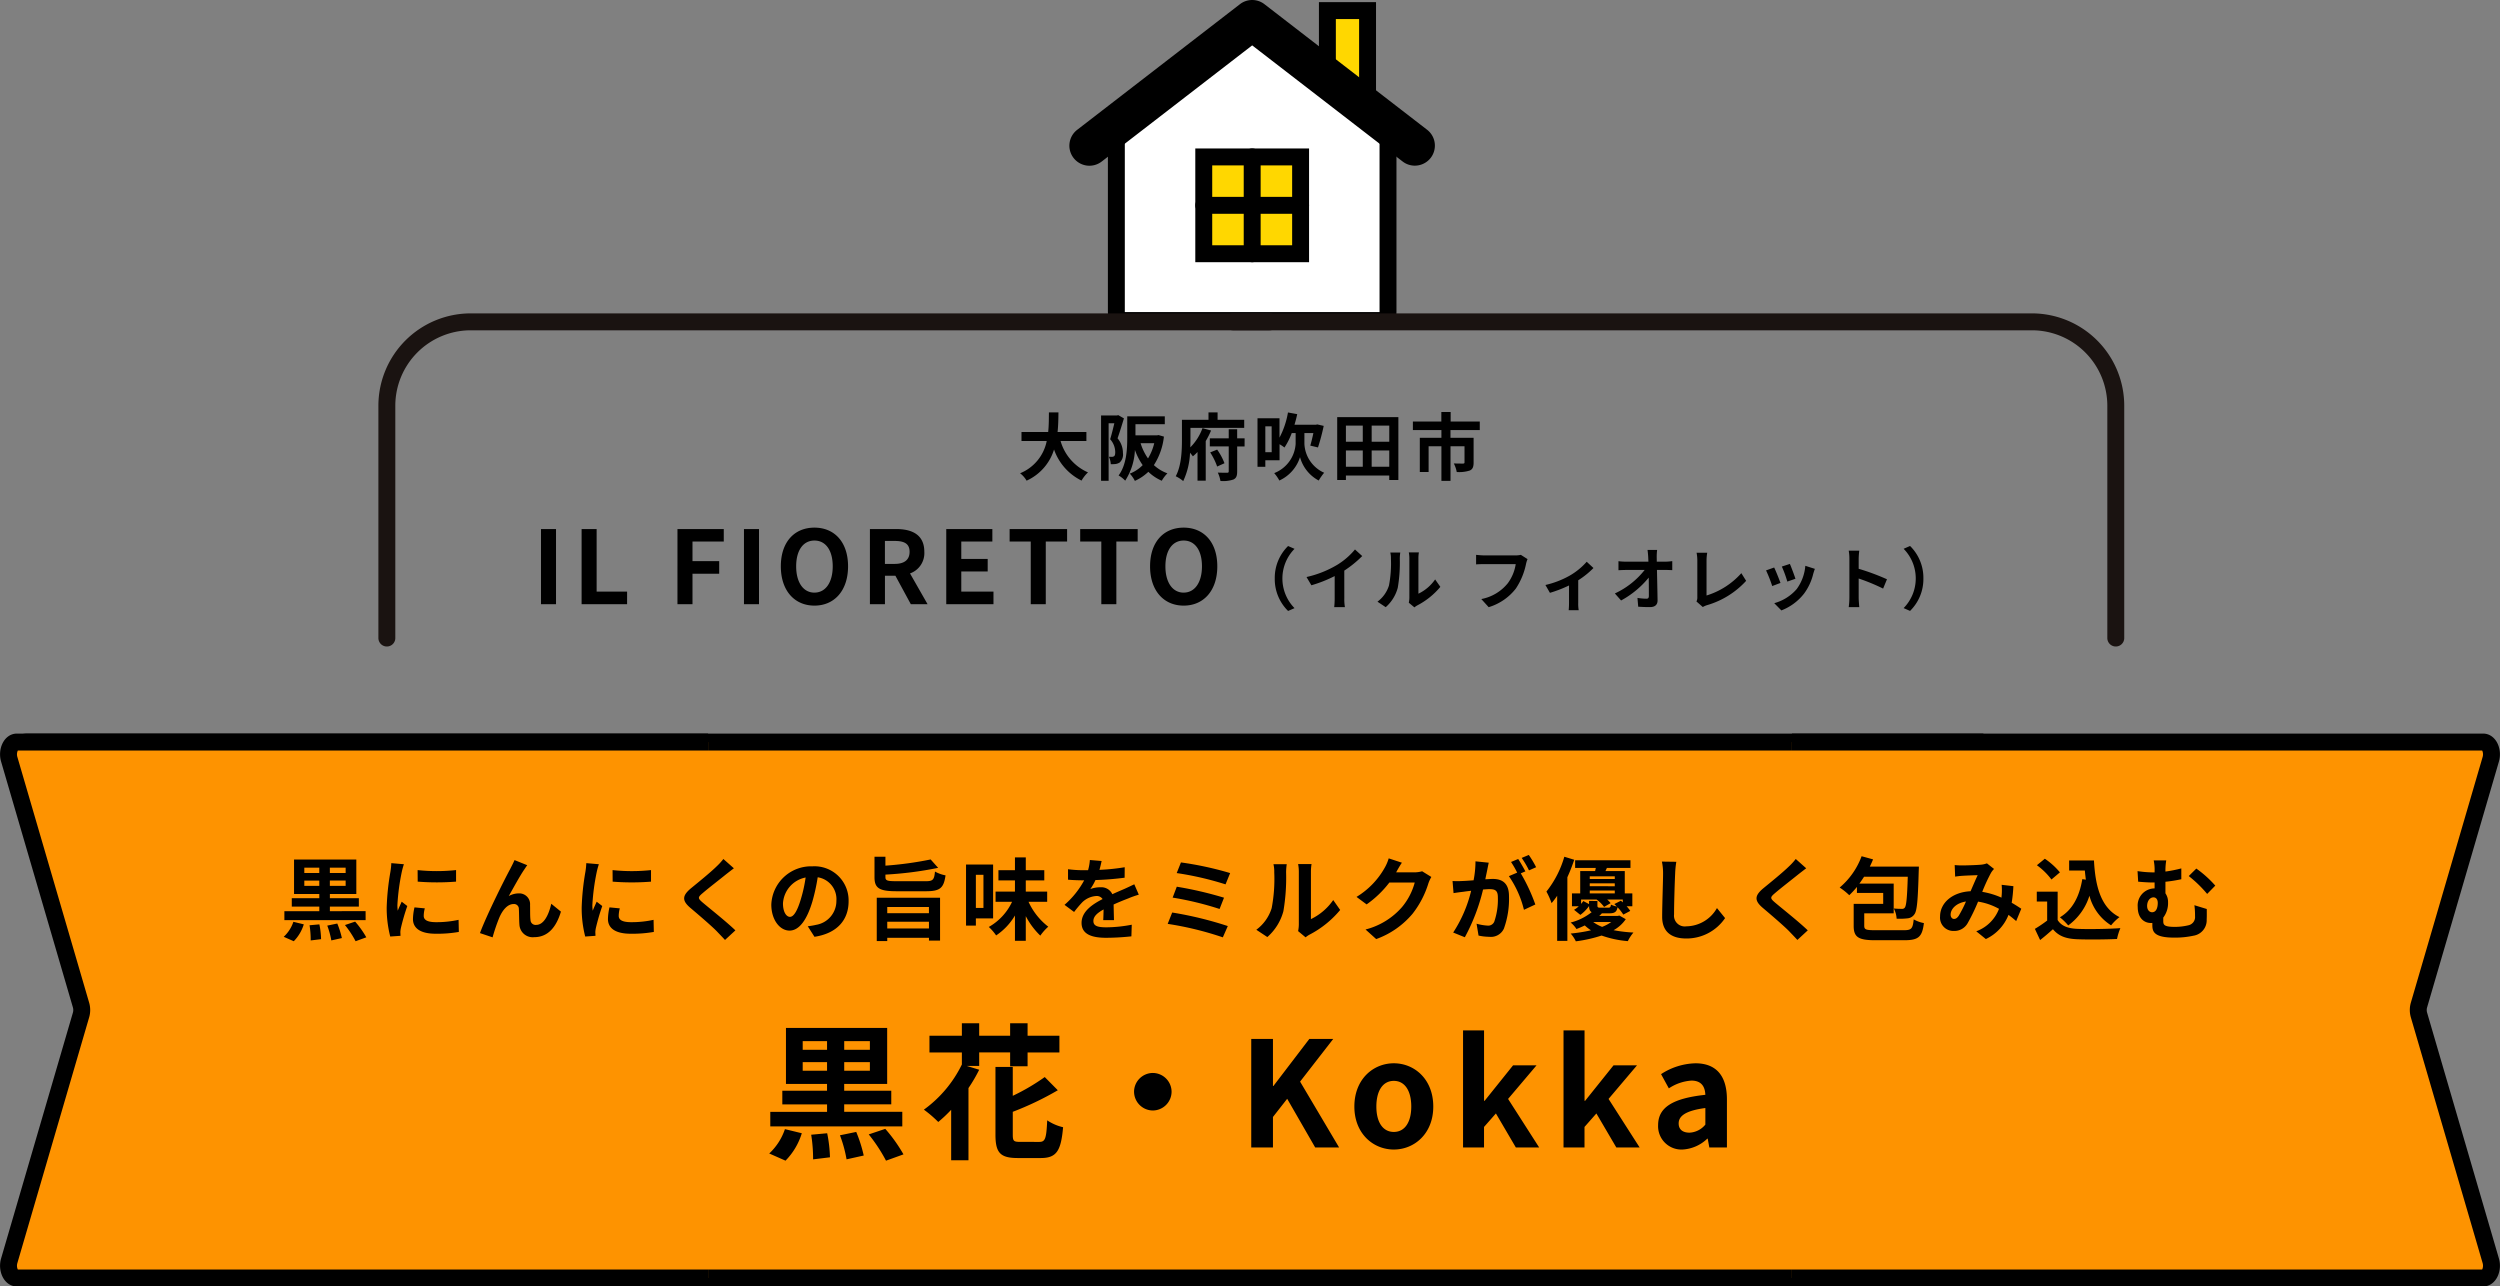
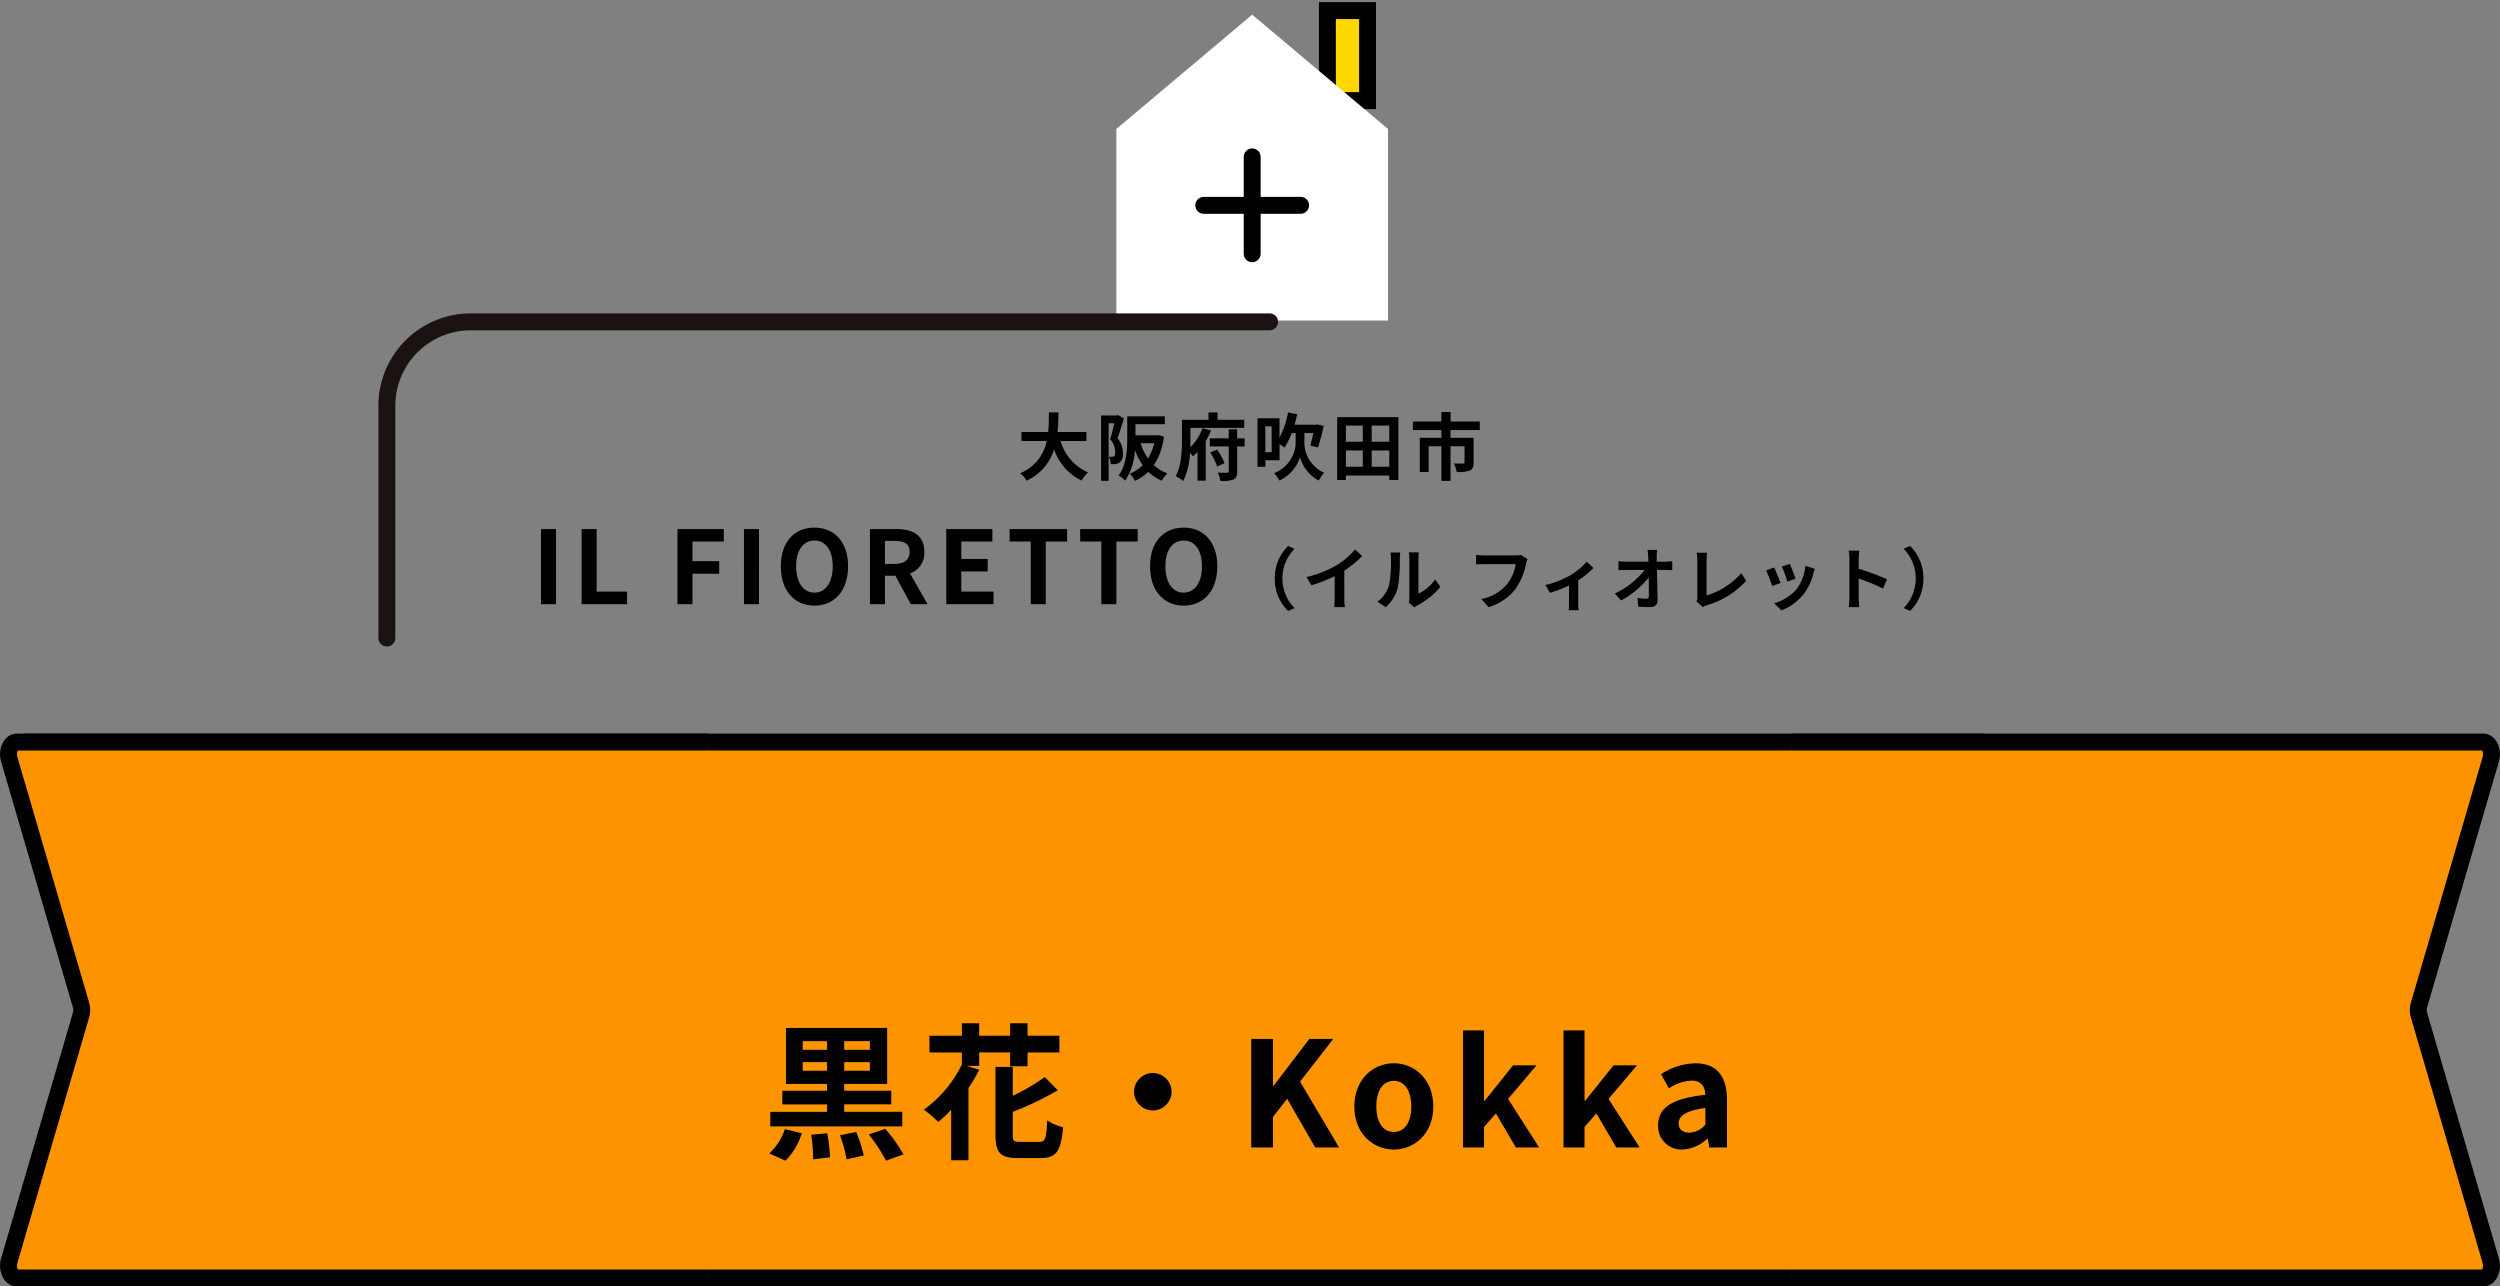
<svg xmlns="http://www.w3.org/2000/svg" width="443.146" height="228.035" viewBox="0 0 443.146 228.035">
  <rect x="0" y="0" width="443.146" height="228.035" fill="#808080" stroke="none" />
  <g id="グループ_4956" data-name="グループ 4956" transform="translate(-5127.427 -5555.358)">
    <path id="パス_1874" data-name="パス 1874" d="M-582.939,2167.376h-346.7c-1.851,0-3.093-1.608-2.354-3.049l22.391-43.581a1.873,1.873,0,0,0,0-1.74L-932,2075.424c-.739-1.437.506-3.049,2.354-3.049h346.7" transform="translate(6061.941 3614.517)" fill="#fe9300" stroke="#000" stroke-miterlimit="10" stroke-width="3" />
    <path id="パス_1876" data-name="パス 1876" d="M124,95H1.461C.409,95-.3,93.392.123,91.951L12.854,48.37a3.164,3.164,0,0,0,0-1.739L.123,3.049C-.3,1.611.411,0,1.461,0H124" transform="translate(5569.061 5781.893) rotate(180)" fill="#fe9300" stroke="#000" stroke-miterlimit="10" stroke-width="3" />
    <path id="パス_1875" data-name="パス 1875" d="M124,95H1.461C.409,95-.3,93.392.123,91.951L12.854,48.37a3.164,3.164,0,0,0,0-1.739L.123,3.049C-.3,1.611.411,0,1.461,0H124" transform="translate(5128.939 5686.893)" fill="#fe9300" stroke="#000" stroke-miterlimit="10" stroke-width="3" />
-     <path id="パス_1882" data-name="パス 1882" d="M-167.632-8.368v-.944h2.656v.944Zm0-3.232h2.656v.944h-2.656Zm7.328.944h-2.8V-11.6h2.8Zm0,2.288h-2.8v-.944h2.8Zm3.536,4.48H-163.1V-4.7h5.136V-6.192H-163.1v-.736h4.688V-13.04h-11.04v6.112h4.48v.736h-4.88V-4.7h4.88v.816h-6.192V-2.3h14.4ZM-169.5,1.44a7.317,7.317,0,0,0,1.776-2.992L-169.568-2A6.424,6.424,0,0,1-171.28.656Zm2.8-2.832A16.583,16.583,0,0,1-166.5,1.3l1.84-.224a14.86,14.86,0,0,0-.3-2.624Zm3.136.064a14.2,14.2,0,0,1,.72,2.624l1.872-.416a15.237,15.237,0,0,0-.816-2.576Zm3.136-.1a17.52,17.52,0,0,1,1.888,2.864l1.9-.688a16.742,16.742,0,0,0-1.984-2.784Zm12.88-9.744.016,2.048a43.853,43.853,0,0,0,6.8,0v-2.048A32.33,32.33,0,0,1-147.552-11.168ZM-148.1-4.56a9.766,9.766,0,0,0-.272,2.064c0,1.616,1.3,2.608,4.032,2.608a22.024,22.024,0,0,0,4.1-.32l-.048-2.144a18.261,18.261,0,0,1-3.968.416c-1.6,0-2.208-.416-2.208-1.12a5.215,5.215,0,0,1,.192-1.328Zm-4.112-7.84a11.84,11.84,0,0,1-.16,1.552,43.931,43.931,0,0,0-.656,6.272A20.227,20.227,0,0,0-152.4.608l1.824-.128c-.016-.224-.016-.48-.032-.656a4.654,4.654,0,0,1,.1-.736A38.2,38.2,0,0,1-149.376-4.8l-.992-.768c-.224.512-.48,1.04-.7,1.6a7.648,7.648,0,0,1-.064-1.024,39.176,39.176,0,0,1,.768-5.808,13.317,13.317,0,0,1,.384-1.408Zm24.1.368-2.256-.912c-.288.672-.576,1.184-.784,1.616-.832,1.5-4.176,8.16-5.344,11.328l2.24.752a30.577,30.577,0,0,1,1.2-3.52c.56-1.3,1.44-2.384,2.528-2.384a.853.853,0,0,1,.928.88c.048.64.032,1.936.1,2.784A2.355,2.355,0,0,0-126.88.72c2.448,0,3.92-1.792,4.736-4.528L-123.856-5.2c-.448,1.968-1.312,3.744-2.672,3.744a.894.894,0,0,1-1.008-.864c-.1-.656-.048-1.936-.08-2.64a1.913,1.913,0,0,0-1.968-2.08,3.606,3.606,0,0,0-1.808.48c.784-1.392,1.984-3.6,2.768-4.736C-128.448-11.552-128.272-11.84-128.112-12.032Zm15.12.864.016,2.048a43.853,43.853,0,0,0,6.8,0v-2.048A32.33,32.33,0,0,1-112.992-11.168Zm-.544,6.608a9.765,9.765,0,0,0-.272,2.064c0,1.616,1.3,2.608,4.032,2.608a22.024,22.024,0,0,0,4.1-.32l-.048-2.144a18.261,18.261,0,0,1-3.968.416c-1.6,0-2.208-.416-2.208-1.12a5.214,5.214,0,0,1,.192-1.328Zm-4.112-7.84a11.839,11.839,0,0,1-.16,1.552,43.934,43.934,0,0,0-.656,6.272A20.228,20.228,0,0,0-117.84.608l1.824-.128c-.016-.224-.016-.48-.032-.656a4.655,4.655,0,0,1,.1-.736A38.2,38.2,0,0,1-114.816-4.8l-.992-.768c-.224.512-.48,1.04-.7,1.6a7.646,7.646,0,0,1-.064-1.024,39.176,39.176,0,0,1,.768-5.808,13.317,13.317,0,0,1,.384-1.408Zm24.3-.736a10.945,10.945,0,0,1-1.216,1.328c-1.072,1.056-3.248,2.816-4.48,3.824-1.584,1.312-1.712,2.192-.144,3.52,1.456,1.232,3.872,3.3,4.736,4.208.448.48.944.976,1.392,1.472l1.84-1.7C-92.784-2-95.84-4.416-97.024-5.424c-.864-.736-.88-.912-.032-1.632C-96-7.968-93.9-9.584-92.88-10.416c.368-.288.9-.7,1.392-1.072ZM-81.552-2.88c-.592,0-1.232-.784-1.232-2.384a4.968,4.968,0,0,1,4.016-4.592,25.434,25.434,0,0,1-.848,3.84C-80.256-3.872-80.9-2.88-81.552-2.88ZM-77.2.656c4-.608,6.048-2.976,6.048-6.3a6.047,6.047,0,0,0-6.4-6.192,7.066,7.066,0,0,0-7.3,6.784c0,2.672,1.488,4.608,3.232,4.608,1.728,0,3.1-1.952,4.048-5.152a34.433,34.433,0,0,0,.944-4.3,3.922,3.922,0,0,1,3.312,4.192,4.29,4.29,0,0,1-3.6,4.24c-.416.1-.864.176-1.472.256Zm20.288-5.28v1.1H-64.3v-1.1ZM-64.3-.816v-1.2h7.392v1.2ZM-66.16,1.408H-64.3V.832h7.392v.5h1.968v-7.6H-66.16ZM-62.624-9.2c-1.7,0-2-.1-2-.752v-.416a63.189,63.189,0,0,0,9.344-1.2l-1.328-1.488a61.465,61.465,0,0,1-8.016,1.1v-1.584H-66.56V-9.9c0,1.952.864,2.48,3.936,2.48h5.168c2.528,0,3.168-.56,3.488-2.816a6.106,6.106,0,0,1-1.872-.672c-.144,1.472-.352,1.712-1.7,1.712Zm15.376-1.136v5.872h-1.344v-5.872Zm1.712,7.728V-12.16h-4.8V-1.328h1.744v-1.28Zm9.584-2.944V-7.36h-3.792V-9.344h3.28v-1.808h-3.28v-2.272h-1.92v2.272h-2.928v1.808h2.928V-7.36H-45.1v1.808h2.928A9.993,9.993,0,0,1-46.3-1.088a8.834,8.834,0,0,1,1.3,1.5A10.945,10.945,0,0,0-41.664-3.12V1.36h1.92V-3.008A13.242,13.242,0,0,0-37.168.448,8.972,8.972,0,0,1-35.76-1.136a11.753,11.753,0,0,1-3.5-4.416ZM-24.112-2.3c-.016-.72-.048-1.888-.064-2.768.976-.448,1.872-.8,2.576-1.072a16.8,16.8,0,0,1,1.888-.672l-.8-1.84c-.576.272-1.136.544-1.744.816-.656.288-1.328.56-2.144.944a2.158,2.158,0,0,0-2.112-1.232,4.959,4.959,0,0,0-1.792.32,9.679,9.679,0,0,0,.912-1.6,51.618,51.618,0,0,0,5.168-.416l.016-1.856a36.588,36.588,0,0,1-4.48.464c.192-.64.3-1.184.384-1.568l-2.08-.176a8.817,8.817,0,0,1-.32,1.808h-.768a20.329,20.329,0,0,1-2.784-.176v1.856c.864.08,2.032.112,2.672.112h.192A15.488,15.488,0,0,1-32.88-5.008l1.7,1.264a20.293,20.293,0,0,1,1.472-1.744,3.921,3.921,0,0,1,2.48-1.088,1.238,1.238,0,0,1,1.1.544c-1.808.928-3.728,2.208-3.728,4.224,0,2.048,1.872,2.64,4.352,2.64a43.839,43.839,0,0,0,4.48-.256l.064-2.064a24.235,24.235,0,0,1-4.5.464c-1.552,0-2.3-.24-2.3-1.12,0-.784.64-1.408,1.808-2.048-.016.688-.032,1.424-.064,1.888ZM-12.24-12.528l-.752,1.888a54.89,54.89,0,0,1,8.656,2l.816-2A58.43,58.43,0,0,0-12.24-12.528Zm-.736,4.3-.736,1.936a55.628,55.628,0,0,1,8.32,2.016l.784-2A65.958,65.958,0,0,0-12.976-8.224Zm-.816,4.576-.8,2.016A57.082,57.082,0,0,1-4.816.752l.88-2A64.4,64.4,0,0,0-13.792-3.648ZM3.072.7A9.268,9.268,0,0,0,5.92-3.888a35.3,35.3,0,0,0,.48-6.88,10.2,10.2,0,0,1,.112-1.44H4.16A5.84,5.84,0,0,1,4.3-10.752,27.571,27.571,0,0,1,3.84-4.416,7.548,7.548,0,0,1,1.12-.592ZM9.856.752a4.079,4.079,0,0,1,.7-.48A17.617,17.617,0,0,0,15.984-4.1l-1.232-1.76A10.132,10.132,0,0,1,10.8-2.48v-8.368a8.125,8.125,0,0,1,.112-1.392H8.528a7.093,7.093,0,0,1,.128,1.376v9.328A6.088,6.088,0,0,1,8.528-.352ZM30.512-10.96a5.131,5.131,0,0,1-1.392.192H25.9l.048-.08c.192-.352.592-1.072.976-1.632l-2.336-.768a7.7,7.7,0,0,1-.72,1.68A14.088,14.088,0,0,1,18.88-6.416l1.792,1.328A18.237,18.237,0,0,0,24.7-8.96h4.5a11.374,11.374,0,0,1-2.272,4.368A12.751,12.751,0,0,1,20.48-.64l1.888,1.7a15.074,15.074,0,0,0,6.464-4.512A16.694,16.694,0,0,0,31.616-8.8a6.406,6.406,0,0,1,.528-1.152Zm20.208-.72a18.934,18.934,0,0,0-1.3-2.176l-1.264.528a15.964,15.964,0,0,1,1.3,2.208ZM39.968-12.72a17.542,17.542,0,0,1-.336,3.36c-.8.064-1.552.112-2.048.128a14.712,14.712,0,0,1-1.68,0l.176,2.144c.5-.08,1.312-.192,1.76-.24.3-.048.8-.112,1.36-.176A23.5,23.5,0,0,1,36.016-.1L38.08.736a34.335,34.335,0,0,0,3.232-8.464c.448-.032.832-.064,1.088-.064.992,0,1.536.176,1.536,1.44a12.1,12.1,0,0,1-.64,4.336,1.165,1.165,0,0,1-1.184.688,9.246,9.246,0,0,1-1.952-.336l.352,2.1A8.971,8.971,0,0,0,42.4.656,2.532,2.532,0,0,0,45.008-.8a15.489,15.489,0,0,0,.9-5.776C45.9-8.848,44.72-9.6,43.04-9.6c-.32,0-.8.032-1.328.064.112-.576.24-1.152.336-1.632.08-.4.176-.9.272-1.312Zm8.848,1.776c-.32-.592-.88-1.6-1.28-2.192l-1.264.528A17.69,17.69,0,0,1,47.36-10.72l-1.472.624A17.943,17.943,0,0,1,48.56-4.128l2.016-.944A31.483,31.483,0,0,0,48-10.592Zm6.9-2.592A17.828,17.828,0,0,1,52.544-7.36a13.236,13.236,0,0,1,.912,2.048,12.764,12.764,0,0,0,.992-1.312v8h1.808V-9.9a31.1,31.1,0,0,0,1.216-3.1Zm8.32,11.568a6.905,6.905,0,0,1-1.616.864,6.457,6.457,0,0,1-1.584-.864ZM60.1-5.7v.56L59.088-5.68a5.435,5.435,0,0,1-.4.5v-.768H61.44A6.08,6.08,0,0,1,62.768-4.64l1.152-.672a4.37,4.37,0,0,0-.608-.64H66.08v.512c-.112-.112-.224-.208-.336-.3l-1.168.592c.144.128.3.288.448.432a3.971,3.971,0,0,1-1.04-.336c-.064.448-.144.544-.464.544H62.112c-.432,0-.528-.048-.528-.384v-.8Zm.128-1.84h4.432v.5H60.224Zm4.432-2.528v.48H60.224v-.48Zm0,1.76H60.224v-.512h4.432Zm.816,5.2-.32.064H61.9a4.408,4.408,0,0,0,.48-.464h1.344c.912,0,1.28-.256,1.424-1.072a7.966,7.966,0,0,1,1.024,1.3l1.232-.656a6.1,6.1,0,0,0-.64-.816h1.008V-7.04H66.432v-3.952H63.008l.256-.56H67.44v-1.36H57.632v1.36H61.3c-.048.192-.08.384-.128.56h-2.64V-7.04H57.072v2.288h1.2a4.348,4.348,0,0,1-.832.624l1.12.9A7.133,7.133,0,0,0,60.1-4.8c.016.56.128.9.464,1.088a9.843,9.843,0,0,1-3.728,1.84A4.785,4.785,0,0,1,57.872-.72c.528-.208,1.024-.416,1.472-.64a7.308,7.308,0,0,0,1.1.864,28.328,28.328,0,0,1-3.6.576,5.709,5.709,0,0,1,.912,1.376A24.432,24.432,0,0,0,62.32.432a18.367,18.367,0,0,0,4.656.992A7.3,7.3,0,0,1,67.968-.1a25.3,25.3,0,0,1-3.52-.416,6.284,6.284,0,0,0,2.16-1.952Zm7.536-9.568a9.948,9.948,0,0,1,.208,2.144c0,1.36-.16,5.52-.16,7.648,0,2.7,1.68,3.84,4.272,3.84a8.246,8.246,0,0,0,6.88-3.616l-1.44-1.776A6.326,6.326,0,0,1,77.344-1.2a1.907,1.907,0,0,1-2.176-2.112c0-1.968.112-5.52.192-7.216a16.261,16.261,0,0,1,.208-2.112Zm23.728-.464a10.945,10.945,0,0,1-1.216,1.328c-1.072,1.056-3.248,2.816-4.48,3.824-1.584,1.312-1.712,2.192-.144,3.52,1.456,1.232,3.872,3.3,4.736,4.208.448.48.944.976,1.392,1.472l1.84-1.7C97.3-2,94.24-4.416,93.056-5.424c-.864-.736-.88-.912-.032-1.632,1.056-.912,3.152-2.528,4.176-3.36.368-.288.9-.7,1.392-1.072ZM110.848-.512c-1.68,0-1.968-.112-1.968-.784V-3.5H114.1v-5.28h-6.08c.288-.384.56-.8.832-1.216h7.744c-.112,3.712-.256,5.1-.512,5.456a.548.548,0,0,1-.528.24,13.391,13.391,0,0,1-1.44-.064,4.248,4.248,0,0,1,.5,1.808,11.843,11.843,0,0,0,1.968-.064,1.605,1.605,0,0,0,1.2-.736c.464-.624.608-2.544.752-7.616.016-.256.032-.816.032-.816h-8.7c.208-.416.4-.848.576-1.28l-2.032-.56a13.222,13.222,0,0,1-3.888,5.552,11.079,11.079,0,0,1,1.7,1.36,15.261,15.261,0,0,0,1.36-1.472V-7.12h4.656v1.936h-5.232v3.92c0,2,.864,2.528,3.84,2.528h5.12c2.544,0,3.184-.592,3.488-3.04a5.822,5.822,0,0,1-1.808-.656c-.176,1.648-.384,1.92-1.76,1.92Zm14.768-2.544c-.288.4-.512.544-.832.544s-.592-.3-.592-.752c0-.992.96-2.064,2.72-2.336A20.493,20.493,0,0,1,125.616-3.056Zm11.1-1.264c-.464-.3-1.04-.688-1.7-1.056a26.069,26.069,0,0,0,.3-2.944l-2.08-.24a10.276,10.276,0,0,1,.016,1.728c-.016.176-.032.352-.048.544a13.886,13.886,0,0,0-3.408-1.024A30.662,30.662,0,0,1,131.36-10.7a3.709,3.709,0,0,1,.528-.672l-1.264-.992a3.927,3.927,0,0,1-1.072.24c-.736.064-2.432.128-3.328.128a12.821,12.821,0,0,1-1.312-.064l.08,2.048c.4-.064.96-.128,1.3-.144.72-.048,2.08-.1,2.7-.112-.368.752-.816,1.824-1.264,2.848-3.184.144-5.408,2.032-5.408,4.48a2.362,2.362,0,0,0,2.432,2.56,2.708,2.708,0,0,0,2.464-1.392,32.946,32.946,0,0,0,1.84-3.808,11.106,11.106,0,0,1,3.712,1.28A6.833,6.833,0,0,1,128.736-.32l1.7,1.376a7.937,7.937,0,0,0,4.016-4.288c.48.352.944.736,1.36,1.1Zm10.816-5.248c-.5,3.056-1.728,5.44-3.968,6.768a10.5,10.5,0,0,1,1.472,1.44,10.274,10.274,0,0,0,3.76-5.264,8.835,8.835,0,0,0,3.84,5.248,8.526,8.526,0,0,1,1.488-1.456C150.8-4.5,149.84-8.352,149.6-12.88h-4.4v1.792h2.784c.048.544.112,1.088.176,1.616Zm-3.968-1.2a12.812,12.812,0,0,0-2.672-2.416l-1.408,1.152A12.107,12.107,0,0,1,142.064-9.5Zm-.4,3.424h-3.7V-5.6h1.84v3.376a22.7,22.7,0,0,1-2.176,1.472l.928,1.984c.864-.672,1.568-1.3,2.272-1.92,1.04,1.248,2.352,1.7,4.32,1.776,1.9.08,5.12.048,7.04-.048a9.966,9.966,0,0,1,.592-1.92c-2.128.16-5.728.208-7.6.128-1.664-.064-2.864-.5-3.52-1.568Zm15.856,2.56c0-.928.512-1.552,1.136-1.552.448,0,.752.368.752.976,0,.9-.288,1.664-1.008,1.664C159.44-3.7,159.024-4.1,159.024-4.784Zm8.384-.16a14.239,14.239,0,0,1,.112,1.952,1.485,1.485,0,0,1-1.152,1.6,10.14,10.14,0,0,1-2.432.288c-1.872,0-2.048-.352-2.048-1.024v-.624a4.2,4.2,0,0,0,.848-2.7,2.7,2.7,0,0,0-.464-1.6V-9.1a25.684,25.684,0,0,0,2.816-.448v-1.92a23.664,23.664,0,0,1-2.816.56,11.036,11.036,0,0,1,.144-1.984h-2.224a8.343,8.343,0,0,1,.16,2v.128h-.464a18.909,18.909,0,0,1-2.56-.224l.112,1.872q1.56.144,2.592.144h.32V-7.92h-.064a3.014,3.014,0,0,0-2.928,3.28c0,2.032,1.184,2.848,2.336,2.848a1.376,1.376,0,0,0,.256-.016v.336c0,1.1.16,2.272,3.84,2.272a15.355,15.355,0,0,0,3.44-.336,2.771,2.771,0,0,0,2.352-2.88c.032-.656.016-.96.016-1.856ZM166.4-10.112a21.546,21.546,0,0,1,3.264,3.168l1.44-1.472a19.612,19.612,0,0,0-3.36-3.024Z" transform="translate(5349 5720.758)" />
    <path id="パス_1883" data-name="パス 1883" d="M-79.287-13.6v-1.534h4.316V-13.6Zm0-5.252h4.316v1.534h-4.316Zm11.908,1.534h-4.55V-18.85h4.55Zm0,3.718h-4.55v-1.534h4.55Zm5.746,7.28h-10.3V-7.644h8.346v-2.418h-8.346v-1.2h7.618V-21.19h-17.94v9.932h7.28v1.2H-82.9v2.418h7.93v1.326H-85.033v2.574h23.4Zm-20.7,8.658a11.89,11.89,0,0,0,2.886-4.862l-2.99-.728a10.438,10.438,0,0,1-2.782,4.316Zm4.55-4.6a26.948,26.948,0,0,1,.338,4.368l2.99-.364a24.15,24.15,0,0,0-.494-4.264Zm5.1.1a23.065,23.065,0,0,1,1.17,4.264l3.042-.676A24.76,24.76,0,0,0-69.8-2.756Zm5.1-.156A28.472,28.472,0,0,1-64.519,2.34l3.094-1.118A27.2,27.2,0,0,0-64.649-3.3Zm19.578-14.534h5.486V-14.4h3.094v-2.444h5.642v-2.964h-5.642v-2.21h-3.094v2.21h-5.486v-2.21h-3.068v2.21h-5.746v2.964h5.746v2.132a21.478,21.478,0,0,1-6.734,8.008,20.831,20.831,0,0,1,2.548,2.184,24.907,24.907,0,0,0,2.288-2.158V2.262h3.068V-10.53a27.161,27.161,0,0,0,1.9-3.25l-2.21-.676h2.21Zm7.254,15.86c-1.144,0-1.3-.156-1.3-1.3v-4.03a53.953,53.953,0,0,0,7.982-3.822l-2.314-2.34a37.123,37.123,0,0,1-5.668,3.328v-5.122h-3.068V-2.288c0,3.224.832,4.16,3.978,4.16h4.056c2.782,0,3.588-1.248,3.952-5.46A8.469,8.469,0,0,1-35.945-4.81c-.156,3.224-.338,3.822-1.4,3.822Zm20.2-8.892a3.351,3.351,0,0,0,3.328,3.328A3.351,3.351,0,0,0-13.9-9.88a3.351,3.351,0,0,0-3.328-3.328A3.351,3.351,0,0,0-20.553-9.88ZM.221,0H4.069V-5.408L6.591-8.632,11.557,0h4.238L8.879-11.674l5.876-7.566H10.517l-6.37,8.346H4.069V-19.24H.221ZM25.493.364c3.64,0,6.994-2.808,6.994-7.618,0-4.862-3.354-7.67-6.994-7.67S18.5-12.116,18.5-7.254C18.5-2.444,21.853.364,25.493.364Zm0-3.12c-1.976,0-3.094-1.768-3.094-4.5,0-2.756,1.118-4.55,3.094-4.55s3.094,1.794,3.094,4.55C28.587-4.524,27.469-2.756,25.493-2.756ZM37.765,0h3.718V-3.64l2.106-2.392L47.125,0h4.134L45.747-8.606l5.044-5.954h-4.16L41.587-8.268h-.1v-12.48H37.765Zm17.81,0h3.718V-3.64L61.4-6.032,64.935,0h4.134L63.557-8.606,68.6-14.56h-4.16L59.4-8.268h-.1v-12.48H55.575ZM76.661.364A6.846,6.846,0,0,0,81.055-1.56h.078L81.419,0h3.12V-8.5c0-4.212-1.9-6.422-5.59-6.422A11.632,11.632,0,0,0,72.865-13l1.378,2.522a8.226,8.226,0,0,1,4-1.378c1.794,0,2.418,1.092,2.47,2.522-5.85.624-8.372,2.262-8.372,5.382A4.136,4.136,0,0,0,76.661.364Zm1.248-2.99c-1.118,0-1.924-.494-1.924-1.638,0-1.3,1.2-2.262,4.732-2.73v2.938A3.86,3.86,0,0,1,77.909-2.626Z" transform="translate(5349 5758.758)" />
    <path id="パス_1877" data-name="パス 1877" d="M0,0H7.121V15.955H0Z" transform="translate(5362.718 5557.236)" fill="gold" stroke="#000" stroke-linecap="round" stroke-width="3" />
    <g id="パス_707" data-name="パス 707" transform="translate(4889.36 1355.437)" fill="#fff" stroke-linecap="round" stroke-linejoin="round">
      <path d="M 484.103 4256.742 L 482.603 4256.742 L 437.45 4256.742 L 435.95 4256.742 L 435.95 4255.242 L 435.95 4223.48 L 435.95 4222.782 L 436.484 4222.333 L 459.06 4203.336 L 460.026 4202.524 L 460.992 4203.336 L 483.569 4222.333 L 484.103 4222.782 L 484.103 4223.48 L 484.103 4255.242 L 484.103 4256.742 Z" stroke="none" />
-       <path d="M 460.026 4204.484 L 437.45 4223.48 L 437.45 4255.242 L 482.603 4255.242 L 482.603 4223.48 L 460.026 4204.484 M 460.026 4201.484 C 460.713 4201.484 461.399 4201.719 461.958 4202.189 L 484.535 4221.185 C 485.212 4221.755 485.603 4222.595 485.603 4223.48 L 485.603 4255.242 C 485.603 4256.899 484.26 4258.242 482.603 4258.242 L 437.45 4258.242 C 435.793 4258.242 434.45 4256.899 434.45 4255.242 L 434.45 4223.48 C 434.45 4222.595 434.841 4221.755 435.518 4221.185 L 458.095 4202.189 C 458.653 4201.719 459.34 4201.484 460.026 4201.484 Z" stroke="none" fill="#000" />
    </g>
-     <path id="パス_708" data-name="パス 708" d="M490.582,4229.285a3.533,3.533,0,0,1-2.169-.741l-26.662-20.581-26.663,20.582a3.553,3.553,0,1,1-4.342-5.625l28.834-22.258a3.553,3.553,0,0,1,4.342,0l28.833,22.257a3.553,3.553,0,0,1-2.173,6.365Z" transform="translate(4887.636 1355.437)" />
-     <path id="パス_1878" data-name="パス 1878" d="M0,0H17.167V17.167H0Z" transform="translate(5340.803 5583.171)" fill="gold" stroke="#000" stroke-linecap="round" stroke-width="3" />
    <path id="パス_1879" data-name="パス 1879" d="M0,17.167V0" transform="translate(5349.387 5583.171)" fill="none" stroke="#000" stroke-linecap="round" stroke-width="3" />
    <path id="パス_1880" data-name="パス 1880" d="M0,0H17.167" transform="translate(5340.803 5591.754)" fill="none" stroke="#000" stroke-linecap="round" stroke-width="3" />
    <path id="パス_1881" data-name="パス 1881" d="M-29-5.928v-1.6h-5.109c.13-1.209.143-2.405.156-3.471h-1.69c-.013,1.066,0,2.249-.13,3.471h-4.732v1.6h4.472a7.793,7.793,0,0,1-4.719,5.72A4.58,4.58,0,0,1-39.6,1.105,8.948,8.948,0,0,0-34.736-4.42a9.7,9.7,0,0,0,4.875,5.512A6.221,6.221,0,0,1-28.717-.364a8.675,8.675,0,0,1-4.862-5.564Zm5.642-4.589-.221.065H-26.4V1.131h1.339V-9.074h1.014c-.208.884-.481,2.015-.741,2.834a3.48,3.48,0,0,1,.9,2.275c0,.364-.052.624-.195.728a.673.673,0,0,1-.364.117c-.169,0-.338,0-.572-.013a3.278,3.278,0,0,1,.338,1.313,5.558,5.558,0,0,0,.832-.026,1.856,1.856,0,0,0,.754-.273,1.908,1.908,0,0,0,.572-1.664A4,4,0,0,0-23.478-6.4c.364-1.014.793-2.431,1.131-3.536Zm6.383,4.979a9.22,9.22,0,0,1-1.105,2.7,9.5,9.5,0,0,1-1.313-2.7Zm.754-1.443-.26.052h-3.822V-8.9h5.2v-1.4h-6.656v3.8c0,2-.117,4.784-1.534,6.682a5.022,5.022,0,0,1,1.17.923A10.8,10.8,0,0,0-20.4-4.342a11.151,11.151,0,0,0,1.378,2.691A6.443,6.443,0,0,1-21.307-.143a5.452,5.452,0,0,1,.9,1.287A8.507,8.507,0,0,0-18.018-.468a7.854,7.854,0,0,0,2.379,1.586,6.158,6.158,0,0,1,1-1.313,7.139,7.139,0,0,1-2.4-1.456,11.648,11.648,0,0,0,1.781-5.057Zm7.8-1.222A9.328,9.328,0,0,1-10.582-4.8c.013-.481.026-.936.026-1.339V-8.255h9.529v-1.43H-5.746V-11H-7.358v1.313h-4.706v3.536c0,1.9-.091,4.6-1.1,6.474a5.94,5.94,0,0,1,1.326.858,13.019,13.019,0,0,0,1.209-5.031c.195.234.377.468.507.637a7.541,7.541,0,0,0,.819-.767V1.105h1.456v-7.02A14.9,14.9,0,0,0-6.9-7.787Zm1.365,4.3A11.362,11.362,0,0,1-5.824-1.4l1.3-.585a10.57,10.57,0,0,0-1.3-2.418Zm6.1-2.5H-2.275V-8.008H-3.77V-6.4H-7.124v1.43H-3.77V-.559c0,.195-.078.26-.286.26-.234,0-.962,0-1.651-.026a5.581,5.581,0,0,1,.468,1.482A5.726,5.726,0,0,0-2.938.9c.507-.247.663-.637.663-1.443v-4.42H-.962Zm4.8,2.457H2.717V-8.528H3.835ZM9.646-7.332h1.586c-.169.832-.377,1.651-.546,2.223l1.365.325a37.041,37.041,0,0,0,1.014-3.822l-1.131-.26-.247.052h-3.8c.182-.611.351-1.235.481-1.872l-1.638-.3a14.877,14.877,0,0,1-1.5,4.459V-9.958h-3.9v8.606H2.717V-2.509H5.239V-5.356a7.68,7.68,0,0,1,.871.585A12.7,12.7,0,0,0,7.4-7.332h.689v1.924A5.973,5.973,0,0,1,4.29-.234,7.207,7.207,0,0,1,5.2,1.079,6.81,6.81,0,0,0,8.866-3.068a6.676,6.676,0,0,0,3.315,4.147A10.063,10.063,0,0,1,13.143-.3a5.9,5.9,0,0,1-3.5-5.122ZM21.567-1.365V-4.251h3.12v2.886ZM17-4.251h2.99v2.886H17Zm2.99-4.407V-5.8H17v-2.86ZM24.687-5.8h-3.12v-2.86h3.12Zm-9.23-4.355V.988H17V.195h7.683V.988H26.3V-10.153ZM40.729-7.865V-9.373H35.568v-1.69H33.917v1.69H28.873v1.508H33.93V-6.5H30.1V-.429h1.56V-4.992H33.93V1.144h1.612V-4.992h2.483v2.86c0,.143-.065.208-.273.208s-.975,0-1.625-.026a5.549,5.549,0,0,1,.52,1.521,6.2,6.2,0,0,0,2.3-.26c.533-.234.689-.676.689-1.417V-6.5h-4.1V-7.865ZM-125.679,23h2.664V9.68h-2.664Zm7.2,0h8.064V20.768h-5.4V9.68h-2.664Zm16.992,0h2.664V17.6h4.734V15.368h-4.734V11.894h5.544V9.68h-8.208Zm11.79,0h2.664V9.68H-89.7Zm12.492.252c3.528,0,5.958-2.646,5.958-6.966s-2.43-6.858-5.958-6.858-5.958,2.52-5.958,6.858C-83.163,20.606-80.733,23.252-77.205,23.252Zm0-2.3c-1.98,0-3.24-1.818-3.24-4.662,0-2.862,1.26-4.572,3.24-4.572s3.24,1.71,3.24,4.572C-73.965,19.13-75.225,20.948-77.205,20.948Zm12.492-9.162h1.728c1.71,0,2.646.486,2.646,1.926,0,1.422-.936,2.142-2.646,2.142h-1.728ZM-57.153,23l-3.114-5.454a3.813,3.813,0,0,0,2.538-3.834c0-3.06-2.214-4.032-5-4.032h-4.644V23h2.664V17.96h1.854L-60.123,23Zm3.312,0h8.37V20.768h-5.706V17.2h4.68V14.972h-4.68V11.894h5.508V9.68h-8.172Zm14.976,0H-36.2V11.894h3.78V9.68H-42.609v2.214h3.744Zm12.51,0h2.664V11.894h3.78V9.68H-30.1v2.214h3.744Zm14.6.252c3.528,0,5.958-2.646,5.958-6.966s-2.43-6.858-5.958-6.858-5.958,2.52-5.958,6.858C-17.715,20.606-15.285,23.252-11.757,23.252Zm0-2.3c-1.98,0-3.24-1.818-3.24-4.662,0-2.862,1.26-4.572,3.24-4.572s3.24,1.71,3.24,4.572C-8.517,19.13-9.777,20.948-11.757,20.948ZM6.753,24.2l1.14-.5a7.5,7.5,0,0,1,0-10.512l-1.14-.5a7.908,7.908,0,0,0-2.364,5.76A7.908,7.908,0,0,0,6.753,24.2Zm9.96-7.152a19.607,19.607,0,0,0,3.18-2.58L18.609,13.3a12.665,12.665,0,0,1-3.132,2.712,18.435,18.435,0,0,1-5.46,2.172l.864,1.464a23.462,23.462,0,0,0,4.128-1.632v3.936a13.439,13.439,0,0,1-.084,1.572h1.9a8.25,8.25,0,0,1-.108-1.572Zm7.344,6.48a6.951,6.951,0,0,0,2.136-3.444,26.477,26.477,0,0,0,.36-5.16,7.653,7.653,0,0,1,.084-1.08H24.873a4.38,4.38,0,0,1,.108,1.092,20.678,20.678,0,0,1-.348,4.752,5.661,5.661,0,0,1-2.04,2.868Zm5.088.036a3.059,3.059,0,0,1,.528-.36,13.213,13.213,0,0,0,4.068-3.276l-.924-1.32a7.6,7.6,0,0,1-2.964,2.532V14.864a6.093,6.093,0,0,1,.084-1.044H28.149a5.32,5.32,0,0,1,.1,1.032v7a4.566,4.566,0,0,1-.1.888Zm18.864-9.312a4.022,4.022,0,0,1-.948.1H41.517c-.4,0-1.08-.06-1.44-.1v1.692c.312-.024.888-.048,1.428-.048H47.1a7.6,7.6,0,0,1-1.4,3.384,7.915,7.915,0,0,1-4.7,2.808l1.308,1.44a9.6,9.6,0,0,0,4.824-3.312,12.332,12.332,0,0,0,1.8-4.368,4.887,4.887,0,0,1,.264-.84Zm11.676,1.224a11.945,11.945,0,0,1-3.084,2.5,16.026,16.026,0,0,1-4.236,1.62l.8,1.392a22.479,22.479,0,0,0,3.384-1.308V22.76a12.544,12.544,0,0,1-.06,1.3h1.776a6.681,6.681,0,0,1-.084-1.3v-4a14.974,14.974,0,0,0,2.7-2.172Zm12.42-.012-.012-.864a10.265,10.265,0,0,1,.072-1.212h-1.7c.06.42.1.864.12,1.212q.018.4.036.864H66.645a11.487,11.487,0,0,1-1.332-.084v1.6c.42-.024.936-.048,1.368-.048h3.276a14.451,14.451,0,0,1-5.28,4.164l1.1,1.248a16.5,16.5,0,0,0,4.9-4.056c.024,1.236.024,2.436.024,3.24,0,.348-.12.5-.42.5a10.193,10.193,0,0,1-1.6-.144l.132,1.56c.684.048,1.356.072,2.088.072.912,0,1.356-.444,1.344-1.212-.024-1.62-.072-3.624-.108-5.376h1.548c.324,0,.78.024,1.164.036v-1.6a9.277,9.277,0,0,1-1.248.1Zm8.16,8.04a3.385,3.385,0,0,1,.72-.324,15.1,15.1,0,0,0,6.96-4.32L87.093,17.5a13.621,13.621,0,0,1-6.168,3.96V15.236a8.5,8.5,0,0,1,.12-1.356H79.161a7.416,7.416,0,0,1,.132,1.356v6.5a1.567,1.567,0,0,1-.156.78ZM95.7,15.86l-1.428.468a19.989,19.989,0,0,1,.972,2.664l1.44-.5C96.513,17.936,95.925,16.376,95.7,15.86Zm2.736.336a8.088,8.088,0,0,1-1.524,4.116,8.074,8.074,0,0,1-3.984,2.508l1.26,1.284a9.371,9.371,0,0,0,4.02-2.976,9.676,9.676,0,0,0,1.632-3.516c.072-.24.144-.492.288-.876Zm-5.52.3-1.44.516a24.238,24.238,0,0,1,1.092,2.772l1.464-.552C93.789,18.56,93.213,17.108,92.913,16.5Zm19.992,2.088a39.193,39.193,0,0,0-5.016-1.86V14.96A13.051,13.051,0,0,1,108,13.508h-1.872a8.369,8.369,0,0,1,.12,1.452v6.888a12.841,12.841,0,0,1-.12,1.668H108c-.048-.48-.108-1.32-.108-1.668v-3.4a34.661,34.661,0,0,1,4.332,1.788ZM117,12.68l-1.14.5a7.5,7.5,0,0,1,0,10.512l1.14.5a7.908,7.908,0,0,0,2.364-5.76A7.908,7.908,0,0,0,117,12.68Z" transform="translate(5349 5639.456)" />
    <path id="パス_1710" data-name="パス 1710" d="M166.286,264.906V223.737a14.88,14.88,0,0,1,14.879-14.88H322.754" transform="translate(5029.714 5403.55)" fill="none" stroke="#1a1311" stroke-linecap="round" stroke-miterlimit="10" stroke-width="3" />
-     <path id="パス_1711" data-name="パス 1711" d="M322.753,264.906V223.738a14.88,14.88,0,0,0-14.879-14.881H166.286" transform="translate(5179.714 5403.55)" fill="none" stroke="#1a1311" stroke-linecap="round" stroke-miterlimit="10" stroke-width="3" />
  </g>
</svg>